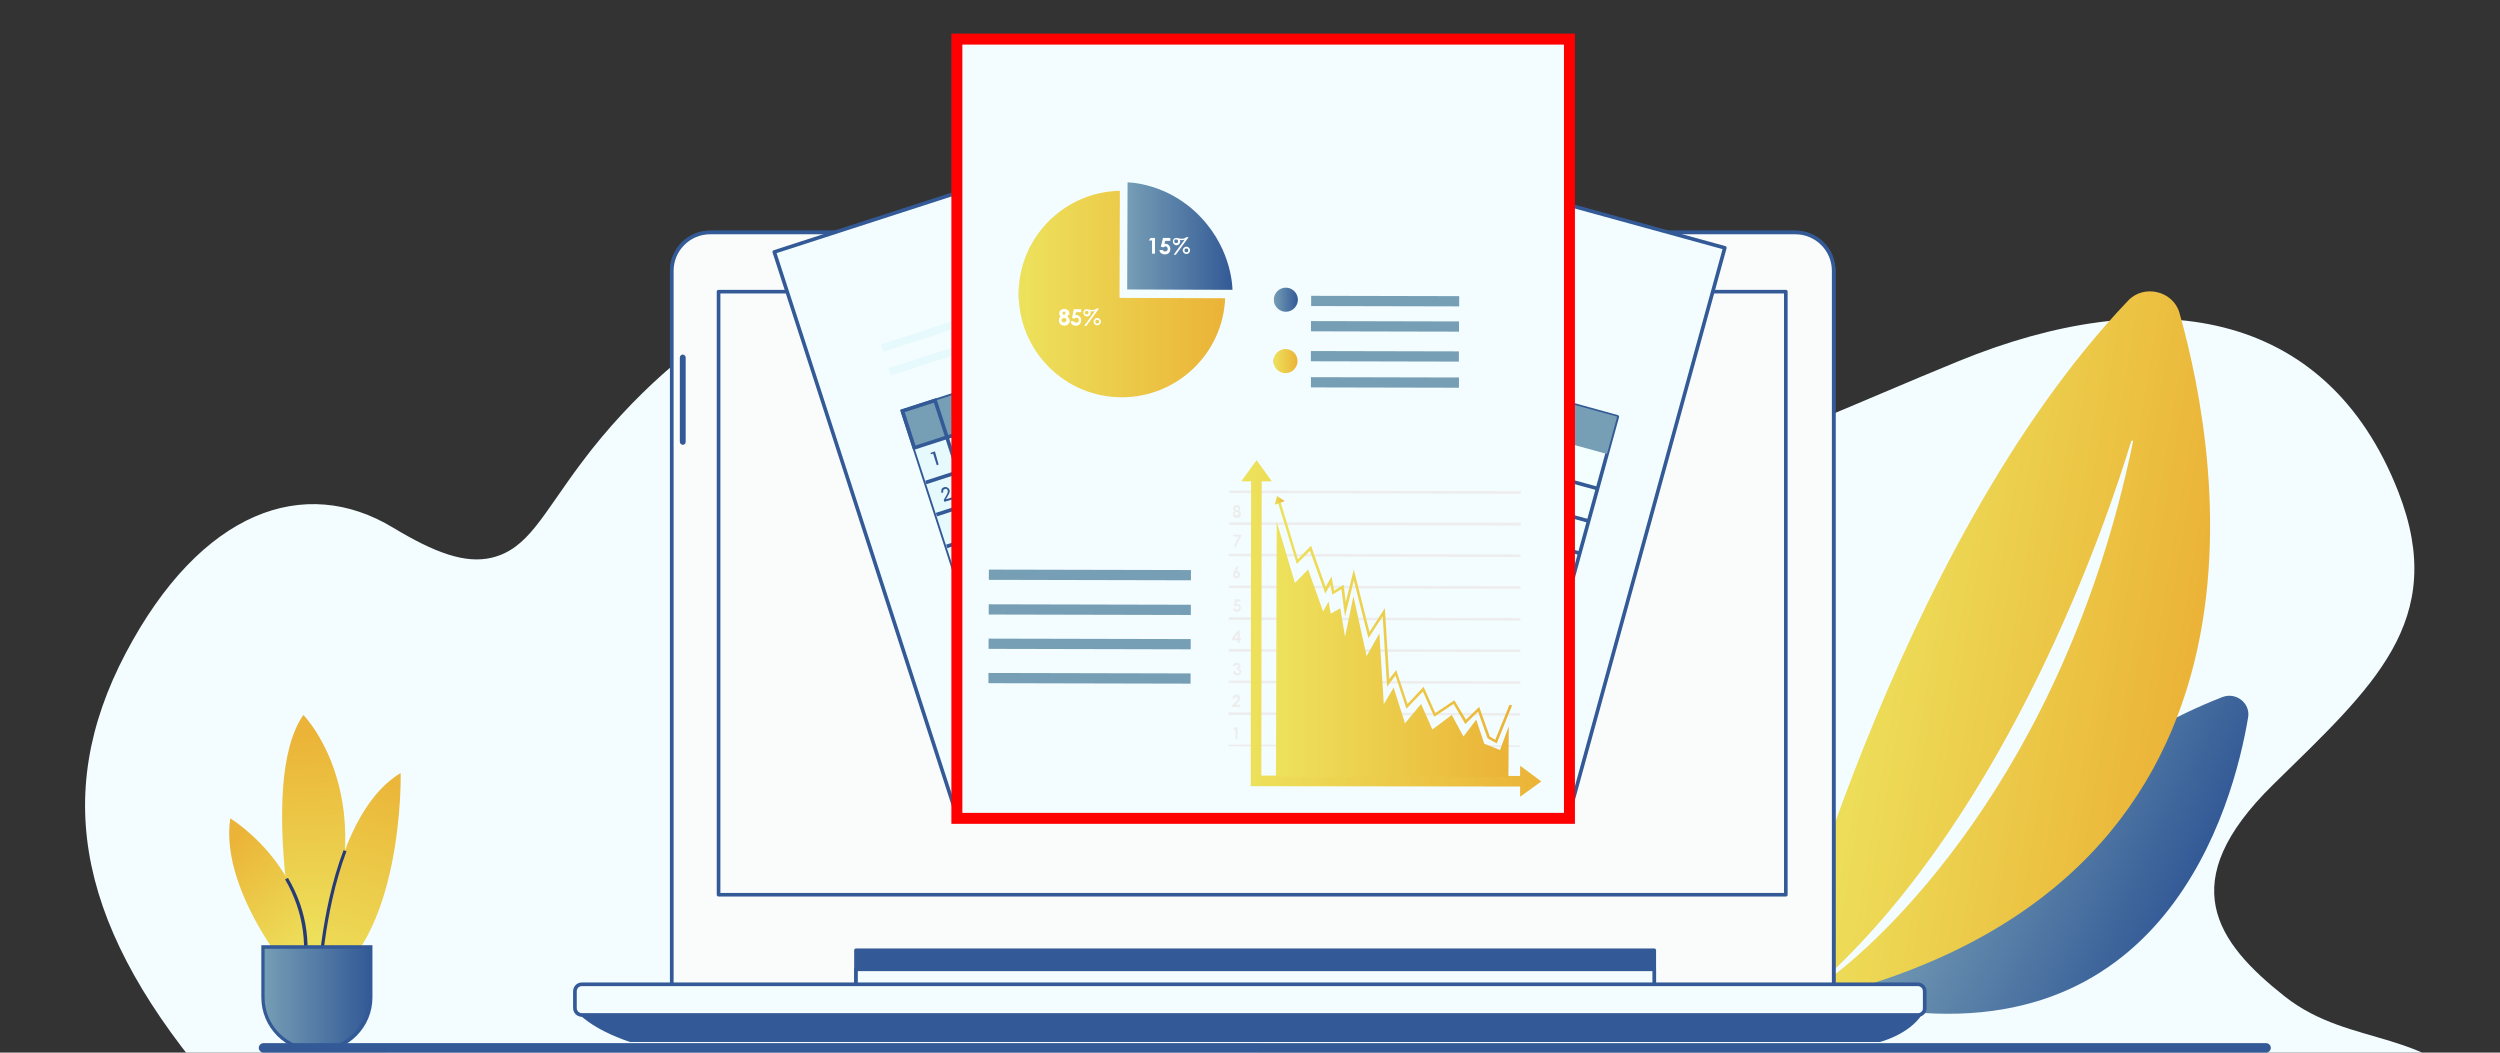
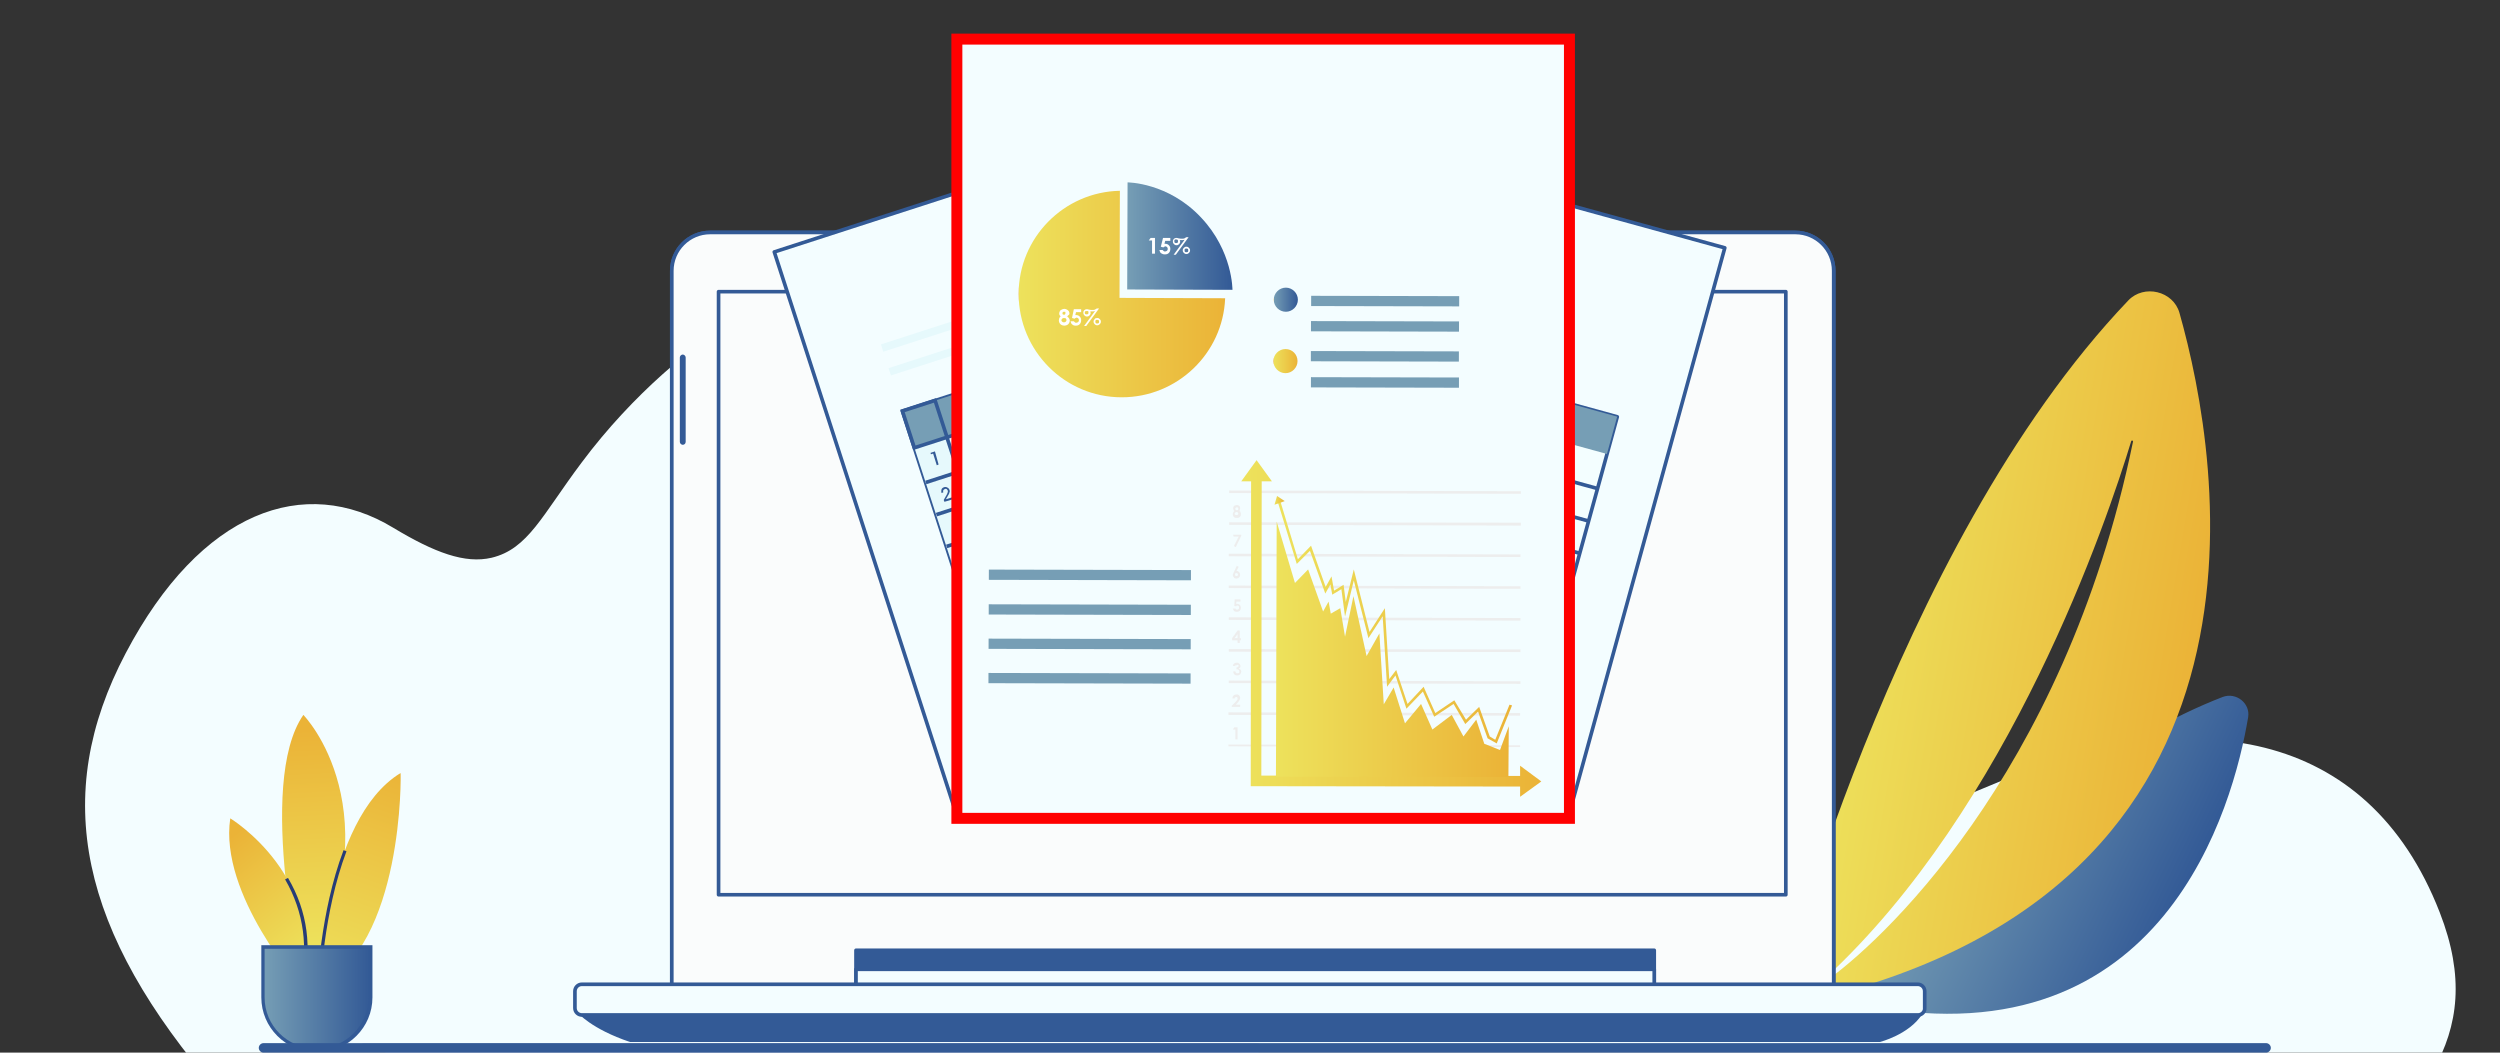
<svg xmlns="http://www.w3.org/2000/svg" xmlns:xlink="http://www.w3.org/1999/xlink" version="1.1" id="OBJECTS" x="0px" y="0px" viewBox="0 0 684 288" style="enable-background:new 0 0 684 288;" xml:space="preserve">
  <rect x="0" y="0" width="684" height="288" fill="#333333" stroke="none" />
  <style type="text/css">
	.st0{clip-path:url(#SVGID_00000176017806084256886170000017362307628198761906_);fill:#F3FDFF;}
	.st1{clip-path:url(#SVGID_00000176017806084256886170000017362307628198761906_);}
	.st2{fill:url(#SVGID_00000034063095561598172010000017899182990621478788_);}
	.st3{fill:url(#SVGID_00000021818880935160617150000011372005960594507450_);}
	.st4{opacity:0.66;fill:#FFFFFF;}
	.st5{fill:#C8D7F0;}
	.st6{fill:url(#SVGID_00000176731955083690005500000012560807992439512240_);}
	.st7{fill:url(#SVGID_00000078040105459347446360000011283199062795012002_);}
	.st8{fill:url(#SVGID_00000139992858239924539320000018055307184169620924_);}
	.st9{fill:#273C77;}
	.st10{fill:url(#SVGID_00000054226542107978258610000012928186838132727190_);}
	.st11{fill:#335A96;}
	.st12{fill:#FAFCFC;stroke:#335A96;stroke-linecap:round;stroke-linejoin:round;stroke-miterlimit:10;}
	.st13{fill:none;stroke:#335A96;stroke-linecap:round;stroke-linejoin:round;stroke-miterlimit:10;}
	.st14{fill:#335A96;stroke:#335A96;stroke-linecap:round;stroke-linejoin:round;stroke-miterlimit:10;}
	.st15{fill:#F3FDFF;stroke:#335A96;stroke-linecap:round;stroke-linejoin:round;stroke-miterlimit:10;}
	.st16{fill:#F3FDFF;stroke:#335A96;stroke-linecap:round;stroke-linejoin:round;}
	.st17{fill:#F3FEFF;stroke:#335A96;stroke-linecap:round;stroke-linejoin:round;}
	.st18{fill:#769EB5;}
	.st19{fill:#E6F9FC;}
	.st20{fill:#769EB5;stroke:#335A96;stroke-miterlimit:10;}
	.st21{fill:none;stroke:#335A96;stroke-miterlimit:10;}
	.st22{fill:#F3FDFF;}
	
		.st23{clip-path:url(#SVGID_00000176017806084256886170000017362307628198761906_);fill:#F3FDFF;stroke:#335A96;stroke-linecap:round;stroke-linejoin:round;}
	.st24{clip-path:url(#SVGID_00000176017806084256886170000017362307628198761906_);fill:#769EB5;}
	.st25{fill:url(#SVGID_00000078734245642353026730000014799397692390747021_);}
	.st26{fill:url(#SVGID_00000003784627634946002240000014448074071186485929_);}
	.st27{fill:#FFFFFF;}
	.st28{fill:#EDEDED;}
	.st29{fill:url(#SVGID_00000003103641746345967880000013753490420244304553_);}
	.st30{fill:url(#SVGID_00000043442298252059422800000001159797270617134767_);}
	.st31{fill:url(#SVGID_00000038402345935687653640000009789228541026176410_);}
	.st32{fill:url(#SVGID_00000131358848104179184930000010146691608088737972_);}
	.st33{fill:url(#SVGID_00000036209203802624486670000007786834648609697678_);}
	.st34{fill:url(#SVGID_00000128470782139312564370000008209027717317819020_);}
	
		.st35{clip-path:url(#SVGID_00000176017806084256886170000017362307628198761906_);fill:none;stroke:#FF0000;stroke-width:3;stroke-miterlimit:10;}
</style>
  <g>
    <defs>
      <rect id="SVGID_1_" width="684" height="288" />
    </defs>
    <clipPath id="SVGID_00000061443330918416767220000009692415074494336414_">
      <use xlink:href="#SVGID_1_" style="overflow:visible;" />
    </clipPath>
-     <path style="clip-path:url(#SVGID_00000061443330918416767220000009692415074494336414_);fill:#F3FDFF;" d="M199.3,88.7   c-9.2,5.6-25.8,18.6-40.2,37.9c-10.8,14.4-14.6,23.6-24.6,26c-7.3,1.7-15.6-1.4-26.9-8.2c-24.2-14.7-52.6-4.8-73.2,34.3   c-20.6,39.1-12.8,76.1,25.2,119.9c27.8,32.1-9.6,32.4-31.2,88c-21.6,55.6,8.9,118,109.2,117.2c100.4-0.7,252.3,0.7,252.3,0.7   c79.3,0.7,164.9,14.4,238.6-24c26.6-13.9,50.2-35.3,63.3-62.9c17.3-36.4,11.5-82.2-11.3-115c-15.2-21.8-37.1-15.6-55.3-29.9   c-19-15-30.5-31.3-3.3-58c27.2-26.7,48.1-44.7,34.3-80.1c-19.8-50.8-67.7-57.3-120.3-35.8c-52.7,21.5-116.2,53.7-163.1,39.7   c-48-14.3-52.7-53-111.4-59.6C248.1,77.4,222.6,74.5,199.3,88.7z" />
+     <path style="clip-path:url(#SVGID_00000061443330918416767220000009692415074494336414_);fill:#F3FDFF;" d="M199.3,88.7   c-9.2,5.6-25.8,18.6-40.2,37.9c-10.8,14.4-14.6,23.6-24.6,26c-7.3,1.7-15.6-1.4-26.9-8.2c-24.2-14.7-52.6-4.8-73.2,34.3   c-20.6,39.1-12.8,76.1,25.2,119.9c27.8,32.1-9.6,32.4-31.2,88c-21.6,55.6,8.9,118,109.2,117.2c100.4-0.7,252.3,0.7,252.3,0.7   c79.3,0.7,164.9,14.4,238.6-24c26.6-13.9,50.2-35.3,63.3-62.9c-15.2-21.8-37.1-15.6-55.3-29.9   c-19-15-30.5-31.3-3.3-58c27.2-26.7,48.1-44.7,34.3-80.1c-19.8-50.8-67.7-57.3-120.3-35.8c-52.7,21.5-116.2,53.7-163.1,39.7   c-48-14.3-52.7-53-111.4-59.6C248.1,77.4,222.6,74.5,199.3,88.7z" />
    <g style="clip-path:url(#SVGID_00000061443330918416767220000009692415074494336414_);">
      <g>
        <linearGradient id="SVGID_00000170268913925713220680000010517723330099701430_" gradientUnits="userSpaceOnUse" x1="508.063" y1="230.276" x2="580.66" y2="230.276" gradientTransform="matrix(0.9 0.436 -0.436 0.9 172.308 -209.287)">
          <stop offset="0" style="stop-color:#EBB337" />
          <stop offset="0" style="stop-color:#769EB5" />
          <stop offset="1" style="stop-color:#335A96" />
        </linearGradient>
        <path style="fill:url(#SVGID_00000170268913925713220680000010517723330099701430_);" d="M615.1,196.2c0.6-3.8-3.3-6.9-7-5.5     c-54.2,21-105.1,82.8-105.1,82.8c2.1,0.5,4.2,1,6.3,1.4c-1.4,0.4-2.9,0.8-4.3,1.1c-0.3,0.1-0.2,0.4,0.1,0.4     c1.5-0.2,3.7-0.5,6.5-1.1C592.1,290.2,611,220.7,615.1,196.2z" />
      </g>
      <g>
        <g>
          <linearGradient id="SVGID_00000181807671472153650590000005957634643006898084_" gradientUnits="userSpaceOnUse" x1="488.64" y1="174.682" x2="585.933" y2="174.682" gradientTransform="matrix(0.986 0.166 -0.166 0.986 50.888 -81.613)">
            <stop offset="0" style="stop-color:#EBB337" />
            <stop offset="0" style="stop-color:#EDE25C" />
            <stop offset="1" style="stop-color:#EBB337" />
          </linearGradient>
          <path style="fill:url(#SVGID_00000181807671472153650590000005957634643006898084_);" d="M596.3,85.6c-1.7-6-9.7-7.9-14-3.4      c-64.7,67.8-96.2,193.5-96.2,193.5C629.5,248,607.7,125.9,596.3,85.6z M499.7,268.3c-0.4,0.3-0.8-0.2-0.5-0.5      c50.9-46.8,77.4-125.7,83.9-147.1c0.1-0.3,0.5-0.2,0.5,0.1C564.5,213.3,513,259,499.7,268.3z" />
        </g>
      </g>
    </g>
    <g style="clip-path:url(#SVGID_00000061443330918416767220000009692415074494336414_);">
      <g>
        <path class="st4" d="M334.3,138h-9.2c-0.2,0-0.3-0.1-0.3-0.3l0,0c0-0.2,0.1-0.3,0.3-0.3h9.2c0.2,0,0.3,0.1,0.3,0.3l0,0     C334.6,137.9,334.5,138,334.3,138z" />
        <path class="st4" d="M334.3,141h-9.2c-0.2,0-0.3-0.1-0.3-0.3l0,0c0-0.2,0.1-0.3,0.3-0.3h9.2c0.2,0,0.3,0.1,0.3,0.3l0,0     C334.6,140.9,334.5,141,334.3,141z" />
        <path class="st4" d="M334.3,129.8h-9.2c-0.2,0-0.3-0.1-0.3-0.3l0,0c0-0.2,0.1-0.3,0.3-0.3h9.2c0.2,0,0.3,0.1,0.3,0.3l0,0     C334.6,129.6,334.5,129.8,334.3,129.8z" />
        <path class="st4" d="M334.3,132.5h-9.2c-0.2,0-0.3-0.1-0.3-0.3l0,0c0-0.2,0.1-0.3,0.3-0.3h9.2c0.2,0,0.3,0.1,0.3,0.3l0,0     C334.6,132.4,334.5,132.5,334.3,132.5z" />
        <path class="st4" d="M334.5,135.3h-9.2c-0.2,0-0.3-0.1-0.3-0.3l0,0c0-0.2,0.1-0.3,0.3-0.3h9.2c0.2,0,0.3,0.1,0.3,0.3l0,0     C334.9,135.2,334.7,135.3,334.5,135.3z" />
      </g>
    </g>
    <g style="clip-path:url(#SVGID_00000061443330918416767220000009692415074494336414_);">
      <path class="st5" d="M345.2,286.7c0,0.7-0.6,1.3-1.3,1.3H105.7c-2.3-0.8-4.6-1.7-6.9-2.6h245.1C344.6,285.4,345.2,286,345.2,286.7    z" />
      <g>
        <g>
          <g>
            <linearGradient id="SVGID_00000026841670069804709740000017661018658580250793_" gradientUnits="userSpaceOnUse" x1="87.432" y1="259.37" x2="84.448" y2="199.689">
              <stop offset="0" style="stop-color:#EBB337" />
              <stop offset="0" style="stop-color:#EDE25C" />
              <stop offset="1" style="stop-color:#EBB337" />
            </linearGradient>
            <path style="fill:url(#SVGID_00000026841670069804709740000017661018658580250793_);" d="M83,270c0,0-13.1-55.5,0-74.4       C83,195.6,108.8,221.8,83,270z" />
          </g>
          <g>
            <linearGradient id="SVGID_00000109019543562347301300000015647457871301039026_" gradientUnits="userSpaceOnUse" x1="88.799" y1="270.52" x2="109.687" y2="209.844">
              <stop offset="0" style="stop-color:#EBB337" />
              <stop offset="0" style="stop-color:#EDE25C" />
              <stop offset="1" style="stop-color:#EBB337" />
            </linearGradient>
            <path style="fill:url(#SVGID_00000109019543562347301300000015647457871301039026_);" d="M87.2,270c0,0,1.5-45.8,22.4-58.5       C109.7,211.5,110.5,258.5,87.2,270z" />
          </g>
          <g>
            <linearGradient id="SVGID_00000034770529782387867640000014442376508028047007_" gradientUnits="userSpaceOnUse" x1="85.178" y1="260.825" x2="61.305" y2="230.488">
              <stop offset="0" style="stop-color:#EBB337" />
              <stop offset="0" style="stop-color:#EDE25C" />
              <stop offset="1" style="stop-color:#EBB337" />
            </linearGradient>
            <path style="fill:url(#SVGID_00000034770529782387867640000014442376508028047007_);" d="M82.4,270c0,0-22.5-25.2-19.4-46.1       C63,223.9,89.9,240.2,82.4,270z" />
          </g>
          <path class="st9" d="M82.8,270.1l-0.9-0.2c2.6-10.4,1.3-20.3-3.9-29.3l0.8-0.4C84.2,249.4,85.5,259.5,82.8,270.1z" />
          <path class="st9" d="M87.7,270l-0.9,0c0-0.2,0.7-20.3,7.2-37.4l0.8,0.3C88.4,249.8,87.7,269.8,87.7,270z" />
        </g>
        <g>
          <g>
            <linearGradient id="SVGID_00000134954647722143114430000005183982219944583591_" gradientUnits="userSpaceOnUse" x1="71.953" y1="273.224" x2="101.302" y2="273.224">
              <stop offset="0" style="stop-color:#EBB337" />
              <stop offset="0" style="stop-color:#769EB5" />
              <stop offset="1" style="stop-color:#335A96" />
            </linearGradient>
            <path style="fill:url(#SVGID_00000134954647722143114430000005183982219944583591_);" d="M86.3,287.3       c-7.9,0-14.4-6.4-14.4-14.4v-13.8h29.3v13.8c0,7.9-6.4,14.4-14.4,14.4H86.3z" />
            <path class="st11" d="M100.8,259.6v13.3c0,7.7-6.2,13.9-13.9,13.9h-0.6c-7.7,0-13.9-6.2-13.9-13.9v-13.3H100.8 M101.8,258.6h-1       H72.5h-1v1v13.3c0,8.2,6.7,14.9,14.9,14.9h0.6c8.2,0,14.9-6.7,14.9-14.9v-13.3V258.6L101.8,258.6z" />
          </g>
        </g>
      </g>
      <g>
        <path class="st11" d="M621.3,286.7c0,0.7-0.6,1.3-1.3,1.3H72.1c-0.7,0-1.3-0.6-1.3-1.3c0-0.7,0.6-1.3,1.3-1.3H620     C620.7,285.4,621.3,286,621.3,286.7z" />
      </g>
    </g>
    <g style="clip-path:url(#SVGID_00000061443330918416767220000009692415074494336414_);">
      <path class="st12" d="M501.5,269.9H183.8V74.1c0-5.8,4.7-10.5,10.5-10.5h296.9c5.8,0,10.5,4.7,10.5,10.5V269.9z" />
      <path class="st12" d="M501.5,269.9H183.8V74.1c0-5.8,4.7-10.5,10.5-10.5h296.9c5.8,0,10.5,4.7,10.5,10.5V269.9z" />
      <rect id="XMLID_00000006669923193300418040000018219213096611051144_" x="196.6" y="79.8" class="st13" width="292" height="165" />
      <rect x="234.2" y="260" class="st14" width="218.4" height="10.8" />
      <rect x="234.2" y="265.2" class="st15" width="218.4" height="5.6" />
      <g>
        <path class="st11" d="M158.1,277.1c0,0,3.6,4.4,14.3,8h341.9c0,0,8-2,11.6-7.6L158.1,277.1z" />
      </g>
      <path class="st15" d="M524.8,277.7H159.2c-1,0-1.9-0.8-1.9-1.9v-4.6c0-1,0.8-1.9,1.9-1.9h365.5c1,0,1.9,0.8,1.9,1.9v4.6    C526.7,276.8,525.8,277.7,524.8,277.7z" />
      <path class="st11" d="M345.4,69.9c0-1.5-1.2-2.8-2.8-2.8c-1.5,0-2.8,1.2-2.8,2.8c0,1.5,1.2,2.8,2.8,2.8    C344.1,72.7,345.4,71.4,345.4,69.9z" />
      <path class="st11" d="M186.8,121.7L186.8,121.7c-0.4,0-0.8-0.4-0.8-0.8V97.8c0-0.4,0.4-0.8,0.8-0.8l0,0c0.4,0,0.8,0.4,0.8,0.8    v23.1C187.6,121.4,187.2,121.7,186.8,121.7z" />
    </g>
    <g style="clip-path:url(#SVGID_00000061443330918416767220000009692415074494336414_);">
      <rect x="233.7" y="45.5" transform="matrix(0.951 -0.308 0.308 0.951 -24.416 97.643)" class="st16" width="127" height="161.5" />
      <rect x="256.5" y="96.7" transform="matrix(0.951 -0.308 0.308 0.951 -26.805 99.526)" class="st17" width="90.9" height="76" />
      <rect x="246.4" y="98.3" transform="matrix(0.951 -0.308 0.308 0.951 -17.708 94.911)" class="st18" width="90.9" height="10.6" />
      <rect x="258.5" y="109.3" transform="matrix(0.951 -0.308 0.308 0.951 -32.554 88.189)" class="st19" width="9.4" height="76" />
      <rect x="248.4" y="110.8" transform="matrix(0.951 -0.308 0.308 0.951 -23.457 83.575)" class="st20" width="9.4" height="10.6" />
      <rect x="240.1" y="85.8" transform="matrix(0.951 -0.308 0.308 0.951 -13.745 86.585)" class="st19" width="54.8" height="2.1" />
      <rect x="242.2" y="92.3" transform="matrix(0.951 -0.308 0.308 0.951 -15.649 87.546)" class="st19" width="54.8" height="2.1" />
      <line class="st21" x1="273.6" y1="104" x2="297" y2="176.3" />
      <line class="st21" x1="294" y1="97.3" x2="317.4" y2="169.7" />
      <line class="st21" x1="314.7" y1="90.7" x2="338.1" y2="163" />
      <line class="st21" x1="253.3" y1="132" x2="339.8" y2="104" />
      <line class="st21" x1="256.2" y1="140.8" x2="342.7" y2="112.8" />
      <line class="st21" x1="259" y1="149.5" x2="345.5" y2="121.5" />
      <line class="st21" x1="261.8" y1="158.3" x2="348.3" y2="130.3" />
      <line class="st21" x1="264.7" y1="167" x2="351.2" y2="139" />
      <line class="st21" x1="267.5" y1="175.8" x2="354" y2="147.8" />
      <g>
        <path class="st22" d="M265.4,113l-0.1,1.8l-0.8,0.3l0.4-6.1l0.8-0.2l3.9,4.8l-0.9,0.3l-1.1-1.4L265.4,113z M267,111.6l-1.4-1.8     l-0.1,2.3L267,111.6z" />
      </g>
      <g>
        <path class="st11" d="M256.8,127.1l-0.5,0.2l-1-3.2l-0.6,0.2l-0.1-0.4l1.2-0.4L256.8,127.1z" />
      </g>
      <g>
        <path class="st11" d="M260.7,136.6l-2.3,0.7l-0.2-0.5l0.9-1.6l0,0c0.2-0.4,0.3-0.8,0.2-1c-0.1-0.2-0.2-0.3-0.3-0.4     c-0.2-0.1-0.3-0.1-0.5,0c-0.2,0.1-0.3,0.2-0.4,0.3c-0.1,0.2-0.1,0.4,0,0.6l0,0l-0.5,0.2l0,0c-0.1-0.4-0.1-0.7,0-1     c0.1-0.3,0.4-0.5,0.7-0.6c0.3-0.1,0.6-0.1,0.9,0.1c0.3,0.1,0.5,0.4,0.6,0.7c0.1,0.2,0.1,0.4,0,0.5c0,0.2-0.1,0.4-0.2,0.6     l-0.8,1.4l1.6-0.5L260.7,136.6z" />
      </g>
      <g>
        <path class="st11" d="M260.8,144.7l0.5-0.2c0.1,0.2,0.2,0.3,0.4,0.4c0.2,0.1,0.3,0.1,0.5,0c0.2-0.1,0.3-0.2,0.4-0.4     c0.1-0.2,0.1-0.4,0-0.6c-0.1-0.2-0.2-0.4-0.4-0.5c-0.2-0.1-0.4-0.1-0.6,0c0,0-0.1,0-0.1,0c0,0,0,0,0,0l-0.2-0.5c0,0,0,0,0,0     c0,0,0,0,0.1,0c0.2-0.1,0.3-0.1,0.4-0.2s0.1-0.2,0-0.4c0-0.1-0.1-0.2-0.2-0.3c-0.1-0.1-0.2-0.1-0.3,0c-0.1,0-0.2,0.1-0.3,0.2     c-0.1,0.1-0.1,0.2,0,0.4l-0.5,0.2c-0.1-0.3-0.1-0.5,0.1-0.8c0.1-0.2,0.3-0.4,0.6-0.5c0.3-0.1,0.5-0.1,0.7,0.1     c0.2,0.1,0.4,0.3,0.5,0.6c0,0.1,0.1,0.3,0,0.4c0,0.1-0.1,0.3-0.2,0.4c0.2,0,0.4,0.1,0.6,0.2c0.2,0.1,0.3,0.3,0.4,0.6     c0.1,0.3,0.1,0.7-0.1,1c-0.1,0.3-0.4,0.5-0.7,0.6c-0.4,0.1-0.7,0.1-1,0C261.1,145.3,260.9,145.1,260.8,144.7z" />
      </g>
      <g>
        <path class="st11" d="M266,153.7l-0.5,0.2l-0.2-0.6l-1.6,0.5l-0.2-0.5l0.8-3l0.5-0.2l0.8,2.5l0.4-0.1l0.2,0.5l-0.4,0.1L266,153.7     z M265.1,152.7l-0.6-1.8l-0.5,2.1L265.1,152.7z" />
      </g>
      <g>
        <path class="st11" d="M266.4,162.4l0.5-0.2c0.1,0.2,0.2,0.3,0.4,0.4c0.2,0.1,0.4,0.1,0.5,0c0.2-0.1,0.4-0.2,0.5-0.4     c0.1-0.2,0.1-0.4,0-0.6c-0.1-0.2-0.2-0.4-0.4-0.5c-0.2-0.1-0.4-0.1-0.6,0c-0.1,0-0.2,0.1-0.3,0.2c-0.1,0.1-0.1,0.2-0.2,0.3     l-0.5,0l-0.3-2l1.7-0.5l0.2,0.5l-1.3,0.4l0.1,0.9c0.1-0.1,0.1-0.2,0.2-0.3c0.1-0.1,0.2-0.1,0.3-0.2c0.3-0.1,0.7-0.1,1,0.1     c0.3,0.2,0.5,0.4,0.6,0.8c0.1,0.4,0.1,0.7-0.1,1c-0.2,0.3-0.4,0.6-0.8,0.7c-0.4,0.1-0.7,0.1-1,0     C266.8,163,266.6,162.8,266.4,162.4z" />
      </g>
      <g>
        <path class="st11" d="M269.8,168.2l0.6-0.2l-0.4,1.5c0,0,0.1-0.1,0.1-0.1c0,0,0.1,0,0.1-0.1c0.3-0.1,0.6-0.1,0.9,0.1     c0.3,0.2,0.5,0.4,0.6,0.8c0,0.1,0.1,0.2,0.1,0.4c0,0.1,0,0.2,0,0.4c0,0.2-0.1,0.5-0.3,0.6c-0.1,0.2-0.3,0.3-0.6,0.4     c-0.2,0.1-0.3,0.1-0.5,0.1c-0.2,0-0.3-0.1-0.5-0.1c-0.2-0.1-0.3-0.2-0.4-0.3c-0.1-0.1-0.2-0.3-0.2-0.4c-0.1-0.3-0.1-0.8,0.1-1.4     l0,0L269.8,168.2z M269.7,170.8c0.1,0.2,0.2,0.4,0.4,0.5c0.2,0.1,0.4,0.1,0.6,0.1c0.2-0.1,0.4-0.2,0.5-0.4c0.1-0.2,0.1-0.4,0-0.6     c-0.1-0.2-0.2-0.4-0.4-0.5c-0.2-0.1-0.4-0.1-0.6,0c-0.2,0.1-0.4,0.2-0.5,0.4C269.7,170.4,269.6,170.6,269.7,170.8z" />
      </g>
      <g>
        <path class="st11" d="M273.4,180.6l-0.6,0.2l0.4-3.6l-1.5,0.5l-0.2-0.5l2-0.7l0.2,0.6L273.4,180.6z" />
      </g>
      <g>
        <path class="st22" d="M283.4,102.9c0.6-0.2,1.1-0.2,1.4,0c0.4,0.2,0.7,0.5,0.8,1c0.1,0.2,0.1,0.4,0,0.6c0,0.2-0.1,0.4-0.3,0.6     c0.3,0,0.6,0.1,0.8,0.3c0.2,0.2,0.4,0.4,0.5,0.7c0.1,0.3,0.1,0.5,0.1,0.8c0,0.3-0.1,0.5-0.2,0.7c-0.1,0.2-0.3,0.4-0.5,0.5     c-0.2,0.1-0.5,0.3-0.9,0.4l-1.3,0.4l-1.8-5.4L283.4,102.9z M283.8,105.3l0.3-0.1c0.4-0.1,0.7-0.3,0.8-0.5     c0.1-0.2,0.2-0.4,0.1-0.7c-0.1-0.3-0.2-0.4-0.4-0.5c-0.2-0.1-0.5-0.1-0.8,0.1l-0.4,0.1L283.8,105.3z M284.6,107.7l0.6-0.2     c0.4-0.1,0.6-0.3,0.7-0.5c0.1-0.2,0.1-0.4,0.1-0.7c-0.1-0.3-0.3-0.5-0.5-0.6c-0.2-0.1-0.5-0.1-0.9,0l-0.6,0.2L284.6,107.7z" />
      </g>
      <g>
        <path class="st22" d="M309.2,99c-0.1,0.6-0.3,1-0.6,1.4c-0.3,0.4-0.8,0.7-1.3,0.9c-0.4,0.1-0.8,0.2-1.2,0.1     c-0.4,0-0.8-0.2-1.2-0.4c-0.3-0.2-0.6-0.4-0.8-0.7c-0.2-0.3-0.4-0.6-0.5-1c-0.1-0.4-0.2-0.8-0.1-1.1c0-0.4,0.1-0.8,0.3-1.1     c0.2-0.3,0.4-0.6,0.7-0.9c0.3-0.2,0.6-0.4,1-0.5c0.6-0.2,1.1-0.2,1.6-0.1c0.5,0.1,0.9,0.4,1.3,0.8l-0.9,0.3     c-0.3-0.2-0.5-0.3-0.8-0.3c-0.3,0-0.6,0-0.9,0.1c-0.3,0.1-0.5,0.2-0.7,0.4c-0.2,0.2-0.4,0.4-0.5,0.6c-0.1,0.3-0.2,0.5-0.2,0.8     s0,0.6,0.1,0.8c0.1,0.3,0.2,0.5,0.4,0.8c0.2,0.2,0.4,0.4,0.6,0.5c0.3,0.1,0.5,0.2,0.8,0.2c0.3,0,0.5,0,0.8-0.1     c0.3-0.1,0.6-0.3,0.8-0.5c0.2-0.2,0.4-0.4,0.5-0.7L309.2,99z" />
      </g>
      <rect x="259.2" y="110" transform="matrix(0.951 -0.308 0.308 0.951 -21.303 94.877)" class="st17" width="61.5" height="9.9" />
      <g>
        <path class="st11" d="M276.1,120.4l0.5-0.2c0.1,0.2,0.2,0.3,0.3,0.4c0.1,0.1,0.3,0.1,0.5,0c0.2-0.1,0.3-0.2,0.4-0.3     c0.1-0.1,0.1-0.3,0-0.5c-0.1-0.2-0.1-0.3-0.2-0.3c-0.1-0.1-0.3-0.1-0.6-0.1c0,0,0,0-0.1,0c-0.3,0-0.6,0-0.8-0.2     c-0.1-0.1-0.2-0.1-0.2-0.2c-0.1-0.1-0.1-0.2-0.1-0.3c-0.1-0.3-0.1-0.6,0-0.8c0.1-0.3,0.3-0.4,0.6-0.5c0.3-0.1,0.5-0.1,0.8,0     c0.2,0.1,0.4,0.3,0.5,0.6l-0.5,0.2c-0.1-0.1-0.1-0.2-0.3-0.3c-0.1-0.1-0.2-0.1-0.4,0c-0.1,0-0.2,0.1-0.3,0.3     c-0.1,0.1-0.1,0.3,0,0.4c0,0.1,0,0.1,0.1,0.1c0,0,0.1,0.1,0.1,0.1c0.1,0.1,0.3,0.1,0.5,0.1c0.1,0,0.2,0,0.3,0     c0.3,0,0.5,0.1,0.7,0.2c0.2,0.1,0.3,0.3,0.4,0.6c0.1,0.4,0.1,0.7,0,0.9c-0.1,0.3-0.4,0.5-0.7,0.6c-0.3,0.1-0.6,0.1-0.9-0.1     C276.4,121,276.2,120.7,276.1,120.4z" />
        <path class="st11" d="M279.2,119.4l-0.1,1.2l-0.6,0.2l0.2-4.1l0.5-0.2l2.6,3.2l-0.6,0.2l-0.7-0.9L279.2,119.4z M280.2,118.5     l-1-1.2l-0.1,1.5L280.2,118.5z" />
        <path class="st11" d="M282.6,119.4l-0.5,0.2l-1.2-3.6l0.8-0.3l2,2.5l0.1-3.1l0.8-0.2l1.2,3.6l-0.5,0.2l-1-3.2l-0.2,3.5l-0.4,0.1     l-2.2-2.8L282.6,119.4z" />
        <path class="st11" d="M286.9,118.1l-0.5,0.2l-1.2-3.6l0.8-0.3c0.2-0.1,0.4-0.1,0.6-0.1c0.1,0,0.3,0,0.4,0c0.2,0,0.3,0.1,0.5,0.3     c0.1,0.1,0.2,0.3,0.3,0.5c0.1,0.3,0.1,0.6-0.1,0.9c-0.2,0.3-0.4,0.5-0.8,0.6l-0.4,0.1L286.9,118.1z M286.3,116.1l0.4-0.1     c0.3-0.1,0.5-0.2,0.5-0.3c0.1-0.1,0.1-0.3,0-0.5c-0.1-0.2-0.2-0.3-0.3-0.4c-0.2-0.1-0.4,0-0.6,0l-0.4,0.1L286.3,116.1z" />
        <path class="st11" d="M290.7,116.8l-1.7,0.6l-1.2-3.6l0.5-0.2l1,3.1l1.2-0.4L290.7,116.8z" />
        <path class="st11" d="M293,116.1l-1.9,0.6L290,113l1.9-0.6l0.2,0.5l-1.4,0.4l0.4,1.1l1.4-0.4l0.2,0.5l-1.4,0.4l0.4,1.1l1.4-0.4     L293,116.1z" />
        <path class="st11" d="M296.1,115.1l-0.5,0.2l-1-3.1l-0.7,0.2l-0.2-0.5l1.9-0.6l0.2,0.5l-0.7,0.2L296.1,115.1z" />
        <path class="st11" d="M299,114.1l-1.9,0.6l-1.2-3.6l1.9-0.6l0.2,0.5l-1.4,0.4l0.4,1.1l1.4-0.4l0.2,0.5l-1.4,0.4l0.4,1.1l1.4-0.4     L299,114.1z" />
        <path class="st11" d="M300.3,112.1l-0.4,1.7l-0.6,0.2l0.6-2.2l-1.8-1.4l0.6-0.2l1.3,1.1l0.4-1.7l0.6-0.2l-0.6,2.2l1.8,1.4     l-0.6,0.2L300.3,112.1z" />
        <path class="st11" d="M303.5,112.7l-0.5,0.2l-1-3.1l-0.7,0.2l-0.2-0.5l1.9-0.6l0.2,0.5l-0.7,0.2L303.5,112.7z" />
      </g>
    </g>
    <g style="clip-path:url(#SVGID_00000061443330918416767220000009692415074494336414_);">
      <rect x="308.7" y="65.3" transform="matrix(0.265 -0.964 0.964 0.265 161.924 470.126)" class="st16" width="161.5" height="127" />
      <rect x="350.7" y="93.1" transform="matrix(0.265 -0.964 0.964 0.265 152.032 476.618)" class="st17" width="76" height="90.9" />
      <rect x="392.1" y="61.5" transform="matrix(0.265 -0.964 0.964 0.265 188.833 461.804)" class="st18" width="10.6" height="90.9" />
      <rect x="311.4" y="123" transform="matrix(0.265 -0.964 0.964 0.265 133.572 430.766)" class="st19" width="76" height="9.4" />
      <rect x="352.8" y="91.5" transform="matrix(0.265 -0.964 0.964 0.265 170.372 415.952)" class="st20" width="10.6" height="9.4" />
      <rect x="385.1" y="52.2" transform="matrix(0.265 -0.964 0.964 0.265 206.992 430.877)" class="st19" width="2.1" height="54.8" />
      <rect x="383.3" y="58.8" transform="matrix(0.265 -0.964 0.964 0.265 199.288 433.974)" class="st19" width="2.1" height="54.8" />
      <line class="st21" x1="381.9" y1="97.3" x2="361.7" y2="170.5" />
      <line class="st21" x1="402.6" y1="102.9" x2="382.4" y2="176.2" />
      <line class="st21" x1="423.5" y1="108.7" x2="403.4" y2="182" />
      <line class="st21" x1="349.5" y1="109.6" x2="437.2" y2="133.7" />
      <line class="st21" x1="347.1" y1="118.5" x2="434.8" y2="142.6" />
      <line class="st21" x1="344.7" y1="127.3" x2="432.3" y2="151.4" />
      <line class="st21" x1="342.2" y1="136.2" x2="429.9" y2="160.3" />
      <line class="st21" x1="339.8" y1="145.1" x2="427.5" y2="169.2" />
      <line class="st21" x1="337.4" y1="153.9" x2="425" y2="178" />
      <g>
-         <path class="st22" d="M370.1,100.3l-1.1,1.4l-0.8-0.2l3.7-4.9l0.8,0.2l0.6,6.1l-0.9-0.2l-0.2-1.8L370.1,100.3z M372.1,100     l-0.2-2.3l-1.4,1.9L372.1,100z" />
-       </g>
+         </g>
      <g>
        <path class="st11" d="M355.1,107.4l-0.5-0.1l0.9-3.2l-0.6-0.2l0.1-0.4l1.2,0.3L355.1,107.4z" />
      </g>
      <g>
        <path class="st11" d="M353.2,117.5l-2.3-0.6l0.1-0.5l1.6-0.9l0,0c0.4-0.2,0.7-0.5,0.7-0.7c0.1-0.2,0-0.4-0.1-0.5     c-0.1-0.2-0.2-0.3-0.4-0.3c-0.2-0.1-0.4,0-0.5,0.1c-0.1,0.1-0.3,0.3-0.3,0.5l0,0l-0.5-0.1l0,0c0.1-0.4,0.3-0.7,0.6-0.8     c0.3-0.2,0.6-0.2,1-0.1c0.3,0.1,0.6,0.3,0.7,0.6c0.2,0.3,0.2,0.6,0.1,0.9c0,0.2-0.1,0.3-0.3,0.5c-0.1,0.1-0.3,0.3-0.5,0.4     l-1.4,0.8l1.7,0.5L353.2,117.5z" />
      </g>
      <g>
        <path class="st11" d="M348.8,124.3l0.5,0.1c0,0.2,0,0.4,0.1,0.6c0.1,0.2,0.2,0.3,0.4,0.3c0.2,0.1,0.4,0,0.6-0.1     c0.2-0.1,0.3-0.3,0.3-0.5c0.1-0.2,0-0.4-0.1-0.6c-0.1-0.2-0.3-0.3-0.5-0.4c0,0-0.1,0-0.1,0c0,0,0,0,0,0l0.1-0.5c0,0,0,0,0,0     c0,0,0,0,0.1,0c0.2,0.1,0.3,0.1,0.5,0s0.2-0.2,0.2-0.3c0-0.1,0-0.2,0-0.4c-0.1-0.1-0.1-0.2-0.3-0.2c-0.1,0-0.3,0-0.4,0     c-0.1,0.1-0.2,0.2-0.2,0.3l-0.5-0.1c0.1-0.3,0.2-0.5,0.5-0.6c0.2-0.1,0.5-0.1,0.7-0.1c0.3,0.1,0.4,0.2,0.6,0.4     c0.1,0.2,0.2,0.5,0.1,0.7c0,0.2-0.1,0.3-0.2,0.4c-0.1,0.1-0.2,0.2-0.4,0.2c0.2,0.1,0.3,0.3,0.4,0.5c0.1,0.2,0.1,0.4,0,0.7     c-0.1,0.3-0.3,0.6-0.6,0.8c-0.3,0.2-0.6,0.2-0.9,0.1c-0.4-0.1-0.6-0.3-0.8-0.6C348.7,125,348.7,124.7,348.8,124.3z" />
      </g>
      <g>
        <path class="st11" d="M348.2,134.6l-0.5-0.1l0.2-0.6l-1.6-0.4l0.1-0.5l2.3-2.1l0.5,0.1l-0.7,2.6l0.4,0.1l-0.1,0.5l-0.4-0.1     L348.2,134.6z M348,133.4l0.5-1.8l-1.6,1.5L348,133.4z" />
      </g>
      <g>
        <path class="st11" d="M343.8,142.2l0.5,0.1c0,0.2,0,0.4,0.1,0.6c0.1,0.2,0.2,0.3,0.4,0.3c0.2,0.1,0.4,0,0.6-0.1     c0.2-0.1,0.3-0.3,0.4-0.5c0.1-0.2,0-0.4-0.1-0.6c-0.1-0.2-0.3-0.3-0.5-0.4c-0.1,0-0.3,0-0.4,0c-0.1,0-0.2,0.1-0.3,0.2l-0.4-0.2     l0.9-1.8l1.7,0.5l-0.1,0.5l-1.3-0.4l-0.4,0.8c0.1-0.1,0.2-0.1,0.3-0.1c0.1,0,0.2,0,0.4,0c0.3,0.1,0.6,0.3,0.8,0.6     c0.2,0.3,0.2,0.6,0.1,1c-0.1,0.4-0.3,0.7-0.6,0.8c-0.3,0.2-0.7,0.2-1.1,0.1c-0.4-0.1-0.6-0.3-0.8-0.6     C343.7,142.9,343.7,142.6,343.8,142.2z" />
      </g>
      <g>
        <path class="st11" d="M343.4,148.8l0.6,0.2l-1.2,1c0.1,0,0.1,0,0.2,0c0,0,0.1,0,0.1,0c0.3,0.1,0.6,0.3,0.7,0.6     c0.2,0.3,0.2,0.6,0.1,1c0,0.1-0.1,0.2-0.1,0.3c-0.1,0.1-0.1,0.2-0.2,0.3c-0.2,0.2-0.4,0.3-0.6,0.4c-0.2,0.1-0.4,0.1-0.7,0     c-0.2,0-0.3-0.1-0.5-0.2c-0.1-0.1-0.2-0.2-0.3-0.4c-0.1-0.2-0.1-0.3-0.2-0.5c0-0.2,0-0.3,0-0.5c0.1-0.3,0.4-0.7,0.9-1.1l0,0     L343.4,148.8z M341.9,151c-0.1,0.2,0,0.4,0.1,0.6c0.1,0.2,0.3,0.3,0.5,0.4c0.2,0.1,0.4,0,0.6-0.1c0.2-0.1,0.3-0.3,0.4-0.5     c0.1-0.2,0-0.4-0.1-0.6c-0.1-0.2-0.3-0.3-0.5-0.4c-0.2-0.1-0.4,0-0.6,0.1C342.1,150.6,342,150.8,341.9,151z" />
      </g>
      <g>
        <path class="st11" d="M339.7,161.2l-0.6-0.2l2.3-2.8l-1.6-0.4l0.1-0.5l2.1,0.6l-0.2,0.6L339.7,161.2z" />
      </g>
      <g>
        <path class="st22" d="M390.7,101.8c0.6,0.2,1,0.4,1.2,0.8c0.2,0.3,0.3,0.8,0.1,1.3c-0.1,0.2-0.2,0.4-0.3,0.6     c-0.1,0.1-0.3,0.3-0.6,0.3c0.2,0.2,0.4,0.4,0.5,0.6c0.1,0.3,0.1,0.6,0,0.9c-0.1,0.3-0.2,0.5-0.3,0.7c-0.2,0.2-0.3,0.4-0.6,0.5     c-0.2,0.1-0.4,0.1-0.6,0.1c-0.2,0-0.5,0-0.9-0.2L388,107l1.5-5.5L390.7,101.8z M389.7,104l0.3,0.1c0.4,0.1,0.7,0.1,0.9,0.1     c0.2-0.1,0.4-0.3,0.4-0.5c0.1-0.3,0-0.5-0.1-0.6c-0.1-0.2-0.4-0.3-0.7-0.4l-0.4-0.1L389.7,104z M389,106.4l0.6,0.2     c0.4,0.1,0.7,0.1,0.9,0c0.2-0.1,0.4-0.3,0.4-0.6c0.1-0.3,0.1-0.6-0.1-0.8c-0.1-0.2-0.4-0.4-0.7-0.5l-0.6-0.2L389,106.4z" />
      </g>
      <g>
        <path class="st22" d="M414.4,112.7c-0.4,0.4-0.8,0.7-1.3,0.8c-0.5,0.1-1,0.1-1.6,0c-0.4-0.1-0.8-0.3-1.1-0.6     c-0.3-0.3-0.6-0.6-0.7-1c-0.2-0.3-0.3-0.7-0.3-1c0-0.4,0-0.7,0.1-1.1c0.1-0.4,0.3-0.7,0.5-1c0.2-0.3,0.5-0.6,0.9-0.8     c0.3-0.2,0.7-0.3,1.1-0.4c0.4,0,0.7,0,1.1,0.1c0.6,0.2,1,0.4,1.4,0.8c0.4,0.4,0.6,0.9,0.7,1.4l-0.9-0.3c-0.1-0.3-0.3-0.5-0.5-0.7     c-0.2-0.2-0.5-0.3-0.8-0.4c-0.3-0.1-0.5-0.1-0.8-0.1c-0.3,0-0.5,0.1-0.7,0.3c-0.2,0.1-0.5,0.3-0.6,0.6c-0.2,0.2-0.3,0.5-0.4,0.7     c-0.1,0.3-0.1,0.6-0.1,0.9c0,0.3,0.1,0.5,0.2,0.8c0.1,0.2,0.3,0.5,0.5,0.6c0.2,0.2,0.5,0.3,0.7,0.4c0.3,0.1,0.6,0.1,0.9,0.1     c0.3,0,0.5-0.2,0.8-0.3L414.4,112.7z" />
      </g>
      <rect x="384.6" y="84.7" transform="matrix(0.265 -0.964 0.964 0.265 174.919 460.455)" class="st17" width="9.9" height="61.5" />
      <g>
        <path class="st11" d="M374.9,112.4l0.5,0.1c0,0.2,0,0.4,0,0.5c0.1,0.1,0.2,0.2,0.4,0.3c0.2,0.1,0.3,0,0.5,0     c0.1-0.1,0.2-0.2,0.3-0.4c0-0.2,0-0.3,0-0.4c-0.1-0.1-0.2-0.2-0.4-0.4c0,0,0,0-0.1,0c-0.3-0.2-0.5-0.4-0.6-0.6     c0-0.1-0.1-0.2-0.1-0.3c0-0.1,0-0.2,0-0.3c0.1-0.3,0.3-0.5,0.5-0.7c0.2-0.1,0.5-0.2,0.8-0.1c0.3,0.1,0.5,0.2,0.6,0.4     c0.1,0.2,0.2,0.5,0.1,0.8l-0.5-0.1c0-0.1,0-0.3-0.1-0.4c-0.1-0.1-0.2-0.2-0.3-0.2c-0.1,0-0.3,0-0.4,0.1c-0.1,0.1-0.2,0.2-0.2,0.4     c0,0.1,0,0.1,0,0.2c0,0.1,0,0.1,0,0.2c0,0.1,0.2,0.2,0.4,0.3c0.1,0.1,0.2,0.1,0.2,0.1c0.2,0.2,0.4,0.3,0.4,0.5     c0.1,0.2,0.1,0.4,0,0.7c-0.1,0.4-0.3,0.6-0.5,0.8c-0.3,0.2-0.6,0.2-0.9,0.1c-0.3-0.1-0.5-0.3-0.7-0.5     C374.9,113,374.8,112.7,374.9,112.4z" />
        <path class="st11" d="M378.1,113.2l-0.7,1l-0.6-0.2l2.4-3.3l0.5,0.1l0.4,4.1l-0.6-0.2l-0.1-1.2L378.1,113.2z M379.4,113l-0.1-1.5     l-0.9,1.3L379.4,113z" />
        <path class="st11" d="M380.9,115.2l-0.5-0.1l1-3.7l0.8,0.2l0.3,3.1l1.8-2.6l0.8,0.2l-1,3.7l-0.5-0.1l0.9-3.2l-2.1,2.9l-0.4-0.1     l-0.3-3.5L380.9,115.2z" />
        <path class="st11" d="M385.3,116.4l-0.5-0.1l1-3.7l0.9,0.2c0.2,0.1,0.4,0.1,0.5,0.2c0.1,0.1,0.2,0.1,0.3,0.2     c0.1,0.1,0.2,0.3,0.3,0.5c0,0.2,0,0.4,0,0.6c-0.1,0.3-0.3,0.6-0.6,0.7c-0.3,0.1-0.6,0.2-1,0l-0.4-0.1L385.3,116.4z M385.8,114.4     l0.4,0.1c0.3,0.1,0.5,0.1,0.6,0c0.1-0.1,0.3-0.2,0.3-0.4c0.1-0.2,0-0.4-0.1-0.5c-0.1-0.1-0.3-0.2-0.5-0.3l-0.4-0.1L385.8,114.4z" />
        <path class="st11" d="M389.1,117.4l-1.7-0.5l1-3.7l0.5,0.1l-0.9,3.2l1.2,0.3L389.1,117.4z" />
        <path class="st11" d="M391.5,118.1l-1.9-0.5l1-3.7l1.9,0.5l-0.1,0.5l-1.4-0.4l-0.3,1.1l1.4,0.4l-0.1,0.5l-1.4-0.4l-0.3,1.1     l1.4,0.4L391.5,118.1z" />
        <path class="st11" d="M394.6,118.9l-0.5-0.1l0.9-3.2l-0.7-0.2l0.1-0.5l1.9,0.5l-0.1,0.5l-0.7-0.2L394.6,118.9z" />
        <path class="st11" d="M397.5,119.7l-1.9-0.5l1-3.7l1.9,0.5l-0.1,0.5l-1.4-0.4l-0.3,1.1l1.4,0.4l-0.1,0.5l-1.4-0.4l-0.3,1.1     l1.4,0.4L397.5,119.7z" />
        <path class="st11" d="M399.8,118.8l-1.3,1.2l-0.6-0.2l1.7-1.5l-0.7-2.2l0.6,0.2l0.5,1.7l1.3-1.2l0.6,0.2l-1.7,1.5l0.7,2.2     l-0.6-0.2L399.8,118.8z" />
        <path class="st11" d="M402.1,121l-0.5-0.1l0.9-3.2l-0.7-0.2l0.1-0.5l1.9,0.5l-0.1,0.5l-0.7-0.2L402.1,121z" />
      </g>
    </g>
    <rect x="239.3" y="33.4" transform="matrix(2.277789e-03 -1 1 2.277789e-03 227.799 462.289)" style="clip-path:url(#SVGID_00000061443330918416767220000009692415074494336414_);fill:#F3FDFF;stroke:#335A96;stroke-linecap:round;stroke-linejoin:round;" width="212.5" height="167.1" />
    <rect x="296.8" y="129.7" transform="matrix(2.259208e-03 -1 1 2.259208e-03 140.174 455.149)" style="clip-path:url(#SVGID_00000061443330918416767220000009692415074494336414_);fill:#769EB5;" width="2.8" height="55.3" />
    <rect x="296.7" y="139.1" transform="matrix(2.274679e-03 -1 1 2.274679e-03 130.735 464.518)" style="clip-path:url(#SVGID_00000061443330918416767220000009692415074494336414_);fill:#769EB5;" width="2.8" height="55.3" />
    <rect x="377.5" y="62.1" transform="matrix(2.268771e-03 -1 1 2.268771e-03 295.772 461.094)" style="clip-path:url(#SVGID_00000061443330918416767220000009692415074494336414_);fill:#769EB5;" width="2.8" height="40.5" />
    <rect x="377.5" y="69" transform="matrix(2.284604e-03 -1 1 2.284604e-03 288.82 467.992)" style="clip-path:url(#SVGID_00000061443330918416767220000009692415074494336414_);fill:#769EB5;" width="2.8" height="40.5" />
    <rect x="377.5" y="77.2" transform="matrix(2.264979e-03 -1 1 2.264979e-03 280.594 476.171)" style="clip-path:url(#SVGID_00000061443330918416767220000009692415074494336414_);fill:#769EB5;" width="2.8" height="40.5" />
    <rect x="377.5" y="84.4" transform="matrix(2.271615e-03 -1 1 2.271615e-03 273.412 483.301)" style="clip-path:url(#SVGID_00000061443330918416767220000009692415074494336414_);fill:#769EB5;" width="2.8" height="40.5" />
    <rect x="296.7" y="148.5" transform="matrix(2.285780e-03 -1 1 2.285780e-03 121.295 473.888)" style="clip-path:url(#SVGID_00000061443330918416767220000009692415074494336414_);fill:#769EB5;" width="2.8" height="55.3" />
    <rect x="296.7" y="157.9" transform="matrix(2.269824e-03 -1 1 2.269824e-03 111.864 483.264)" style="clip-path:url(#SVGID_00000061443330918416767220000009692415074494336414_);fill:#769EB5;" width="2.8" height="55.3" />
    <g style="clip-path:url(#SVGID_00000061443330918416767220000009692415074494336414_);">
      <g>
        <linearGradient id="SVGID_00000114761253660047026580000013574549502919674285_" gradientUnits="userSpaceOnUse" x1="278.674" y1="80.422" x2="335.145" y2="80.422">
          <stop offset="0" style="stop-color:#EBB337" />
          <stop offset="0" style="stop-color:#EDE25C" />
          <stop offset="1" style="stop-color:#EBB337" />
        </linearGradient>
        <path style="fill:url(#SVGID_00000114761253660047026580000013574549502919674285_);" d="M306.3,81.5l0.1-29.3     c-15.3,0.3-27.7,12.8-27.7,28.2c0,15.6,12.6,28.3,28.2,28.3c15.2,0,27.7-12,28.3-27.1L306.3,81.5z" />
      </g>
      <g>
        <linearGradient id="SVGID_00000034771118118676232250000010093610810853777037_" gradientUnits="userSpaceOnUse" x1="308.374" y1="64.57" x2="337.171" y2="64.57">
          <stop offset="0" style="stop-color:#EBB337" />
          <stop offset="0" style="stop-color:#769EB5" />
          <stop offset="1" style="stop-color:#335A96" />
        </linearGradient>
        <path style="fill:url(#SVGID_00000034771118118676232250000010093610810853777037_);" d="M308.4,79.2l0.1-29.3     c0,0,11.1,0,20.1,9.6c8.7,9.2,8.6,19.8,8.6,19.8L308.4,79.2z" />
      </g>
      <g>
        <path class="st27" d="M314.8,65.1l1.2,0l0,4.3l-0.8,0l0-3.6l-0.9,0L314.8,65.1z" />
        <path class="st27" d="M318.2,65.1l2,0l0,0.8l-1.4,0l-0.2,0.8c0.1,0,0.1,0,0.1,0c0,0,0.1,0,0.1,0c0.4,0,0.7,0.1,1,0.4     c0.3,0.3,0.4,0.6,0.4,1c0,0.4-0.1,0.8-0.4,1.1c-0.3,0.3-0.6,0.4-1.1,0.4c-0.4,0-0.7-0.1-1-0.3c-0.3-0.2-0.4-0.5-0.5-0.9l0.9,0     c0.1,0.1,0.2,0.2,0.3,0.3c0.1,0.1,0.2,0.1,0.4,0.1c0.2,0,0.3-0.1,0.5-0.2c0.1-0.1,0.2-0.3,0.2-0.5c0-0.2-0.1-0.4-0.2-0.5     c-0.1-0.1-0.3-0.2-0.4-0.2c-0.1,0-0.2,0-0.3,0.1c-0.1,0-0.2,0.1-0.3,0.2l-0.7-0.2L318.2,65.1z" />
        <path class="st27" d="M324.6,64.9l0.6,0l-3.5,4.8l-0.6,0l3-4.1c-0.2,0-0.3,0.1-0.5,0.1c-0.2,0-0.3,0-0.4,0c-0.1,0-0.3,0-0.4,0     c0,0.1,0.1,0.3,0.1,0.4c0,0.3-0.1,0.5-0.3,0.7c-0.2,0.2-0.4,0.3-0.7,0.3c-0.3,0-0.5-0.1-0.7-0.3c-0.2-0.2-0.3-0.4-0.3-0.7     c0-0.2,0-0.4,0.1-0.5c0.1-0.2,0.2-0.3,0.4-0.4c0.2-0.1,0.3-0.1,0.5-0.1c0.1,0,0.3,0,0.5,0.1c0.4,0.1,0.7,0.1,1,0.1     c0.3,0,0.5,0,0.7-0.1C324.2,65.1,324.4,65,324.6,64.9z M321.8,65.5c-0.1,0-0.3,0-0.4,0.1c-0.1,0.1-0.1,0.2-0.1,0.4     c0,0.1,0,0.3,0.1,0.4c0.1,0.1,0.2,0.1,0.4,0.1c0.1,0,0.3,0,0.4-0.1c0.1-0.1,0.1-0.2,0.1-0.4c0-0.1,0-0.3-0.1-0.4     C322,65.6,321.9,65.5,321.8,65.5z M324.6,67.5c0.3,0,0.5,0.1,0.7,0.3c0.2,0.2,0.3,0.4,0.3,0.7c0,0.3-0.1,0.5-0.3,0.7     c-0.2,0.2-0.4,0.3-0.7,0.3c-0.3,0-0.5-0.1-0.7-0.3c-0.2-0.2-0.3-0.4-0.3-0.7c0-0.3,0.1-0.5,0.3-0.7     C324.1,67.6,324.3,67.5,324.6,67.5z M324.6,68c-0.1,0-0.3,0-0.4,0.1c-0.1,0.1-0.1,0.2-0.1,0.4c0,0.1,0,0.3,0.1,0.4     c0.1,0.1,0.2,0.1,0.4,0.1c0.1,0,0.3,0,0.4-0.1c0.1-0.1,0.1-0.2,0.1-0.4c0-0.1,0-0.3-0.1-0.4C324.9,68.1,324.8,68,324.6,68z" />
      </g>
      <g>
        <path class="st27" d="M292,86.6c0.2,0.1,0.3,0.3,0.5,0.5c0.1,0.2,0.2,0.4,0.2,0.6c0,0.2-0.1,0.5-0.2,0.7     c-0.1,0.2-0.3,0.4-0.5,0.5c-0.2,0.1-0.5,0.2-0.8,0.2c-0.3,0-0.6-0.1-0.8-0.2c-0.2-0.1-0.4-0.3-0.5-0.5c-0.1-0.2-0.2-0.4-0.2-0.7     c0-0.2,0.1-0.4,0.1-0.6c0.1-0.2,0.2-0.4,0.4-0.5c-0.1-0.1-0.2-0.3-0.3-0.4c-0.1-0.1-0.1-0.3-0.1-0.5c0-0.2,0.1-0.4,0.2-0.6     c0.1-0.2,0.3-0.3,0.5-0.4c0.2-0.1,0.4-0.2,0.7-0.2c0.3,0,0.5,0.1,0.7,0.2c0.2,0.1,0.3,0.2,0.5,0.4c0.1,0.2,0.2,0.4,0.2,0.6     c0,0.2,0,0.3-0.1,0.4C292.2,86.3,292.1,86.4,292,86.6z M291.1,87c-0.2,0-0.4,0.1-0.5,0.2c-0.1,0.1-0.2,0.3-0.2,0.4     c0,0.2,0.1,0.3,0.2,0.4c0.1,0.1,0.3,0.2,0.5,0.2c0.2,0,0.4-0.1,0.5-0.2c0.1-0.1,0.2-0.3,0.2-0.4c0-0.2-0.1-0.3-0.2-0.5     C291.4,87.1,291.3,87,291.1,87z M291.1,85.3c-0.1,0-0.2,0-0.3,0.1c-0.1,0.1-0.1,0.2-0.1,0.3c0,0.1,0,0.3,0.1,0.3     c0.1,0.1,0.2,0.1,0.3,0.1c0.1,0,0.3,0,0.3-0.1c0.1-0.1,0.1-0.2,0.1-0.4c0-0.1,0-0.3-0.1-0.3C291.3,85.3,291.2,85.3,291.1,85.3z" />
        <path class="st27" d="M293.8,84.6l2,0l0,0.8l-1.4,0l-0.2,0.8c0.1,0,0.1,0,0.1,0c0,0,0.1,0,0.1,0c0.4,0,0.7,0.1,1,0.4     c0.3,0.3,0.4,0.6,0.4,1c0,0.4-0.1,0.8-0.4,1.1c-0.3,0.3-0.6,0.4-1.1,0.4c-0.4,0-0.7-0.1-0.9-0.3c-0.3-0.2-0.4-0.5-0.5-0.9l0.9,0     c0.1,0.1,0.2,0.2,0.3,0.3c0.1,0.1,0.2,0.1,0.4,0.1c0.2,0,0.3-0.1,0.5-0.2c0.1-0.1,0.2-0.3,0.2-0.5c0-0.2-0.1-0.4-0.2-0.5     c-0.1-0.1-0.3-0.2-0.4-0.2c-0.1,0-0.2,0-0.3,0.1c-0.1,0-0.2,0.1-0.3,0.2l-0.7-0.2L293.8,84.6z" />
        <path class="st27" d="M300.1,84.4l0.6,0l-3.5,4.8l-0.6,0l3-4.1c-0.2,0-0.3,0.1-0.5,0.1c-0.2,0-0.3,0-0.4,0c-0.1,0-0.3,0-0.4,0     c0,0.1,0.1,0.3,0.1,0.4c0,0.3-0.1,0.5-0.3,0.7c-0.2,0.2-0.4,0.3-0.7,0.3c-0.3,0-0.5-0.1-0.7-0.3c-0.2-0.2-0.3-0.4-0.3-0.7     c0-0.2,0-0.4,0.1-0.5c0.1-0.2,0.2-0.3,0.4-0.4c0.2-0.1,0.3-0.1,0.5-0.1c0.1,0,0.3,0,0.5,0.1c0.4,0.1,0.7,0.1,1,0.1     c0.3,0,0.5,0,0.7-0.1C299.7,84.6,299.9,84.5,300.1,84.4z M297.3,85.1c-0.1,0-0.3,0-0.4,0.1c-0.1,0.1-0.1,0.2-0.1,0.3     c0,0.1,0,0.3,0.1,0.4c0.1,0.1,0.2,0.1,0.4,0.1c0.1,0,0.3,0,0.4-0.1c0.1-0.1,0.1-0.2,0.1-0.4c0-0.1,0-0.3-0.1-0.4     C297.6,85.1,297.4,85.1,297.3,85.1z M300.2,87c0.3,0,0.5,0.1,0.7,0.3c0.2,0.2,0.3,0.4,0.3,0.7c0,0.3-0.1,0.5-0.3,0.7     c-0.2,0.2-0.4,0.3-0.7,0.3c-0.3,0-0.5-0.1-0.7-0.3c-0.2-0.2-0.3-0.4-0.3-0.7c0-0.3,0.1-0.5,0.3-0.7C299.6,87.1,299.9,87,300.2,87     z M300.2,87.5c-0.1,0-0.3,0-0.4,0.1c-0.1,0.1-0.1,0.2-0.1,0.4c0,0.1,0,0.3,0.1,0.4c0.1,0.1,0.2,0.1,0.4,0.1c0.1,0,0.3,0,0.4-0.1     c0.1-0.1,0.1-0.2,0.1-0.4c0-0.1,0-0.3-0.1-0.4C300.4,87.6,300.3,87.5,300.2,87.5z" />
      </g>
    </g>
    <g style="clip-path:url(#SVGID_00000061443330918416767220000009692415074494336414_);">
      <g>
        <polygon class="st28" points="415.9,204.4 336.1,204.2 336.1,203.7 415.9,203.9    " />
      </g>
      <g>
        <polygon class="st28" points="415.9,195.8 336.1,195.6 336.1,194.9 415.9,195.1    " />
      </g>
      <g>
        <polygon class="st28" points="416,187.1 336.2,186.9 336.2,186.2 416,186.4    " />
      </g>
      <g>
        <polygon class="st28" points="416,178.4 336.2,178.3 336.2,177.6 416,177.7    " />
      </g>
      <g>
        <polygon class="st28" points="416,169.8 336.2,169.6 336.2,168.9 416,169.1    " />
      </g>
      <g>
        <polygon class="st28" points="416,161.1 336.2,160.9 336.2,160.2 416,160.4    " />
      </g>
      <g>
        <polygon class="st28" points="416,152.4 336.2,152.2 336.2,151.5 416,151.7    " />
      </g>
      <g>
        <polygon class="st28" points="416.1,143.8 336.3,143.6 336.3,142.9 416.1,143    " />
      </g>
      <g>
        <polygon class="st28" points="416.1,135.1 336.3,134.9 336.3,134.2 416.1,134.4    " />
      </g>
      <g>
        <linearGradient id="SVGID_00000116930962917773062090000007912325728711889794_" gradientUnits="userSpaceOnUse" x1="339.553" y1="171.96" x2="421.698" y2="171.96">
          <stop offset="0" style="stop-color:#EBB337" />
          <stop offset="0" style="stop-color:#EDE25C" />
          <stop offset="1" style="stop-color:#EBB337" />
        </linearGradient>
        <polygon style="fill:url(#SVGID_00000116930962917773062090000007912325728711889794_);" points="421.7,213.8 415.9,209.5      415.9,212.3 345.1,212.2 345.2,131.7 348,131.7 343.8,125.9 339.6,131.7 342.3,131.7 342.2,215.1 415.9,215.2 415.9,218    " />
      </g>
      <g>
        <linearGradient id="SVGID_00000097472262082923669830000012616612165888011711_" gradientUnits="userSpaceOnUse" x1="349.104" y1="177.657" x2="412.757" y2="177.657">
          <stop offset="0" style="stop-color:#EBB337" />
          <stop offset="0" style="stop-color:#EDE25C" />
          <stop offset="1" style="stop-color:#EBB337" />
        </linearGradient>
        <polygon style="fill:url(#SVGID_00000097472262082923669830000012616612165888011711_);" points="412.7,212.6 349.1,212.5      349.3,142.7 354.3,159.5 357.9,155.8 362,167.3 363.5,164.6 364.1,167.9 366.7,166.4 368,174.2 370.3,163.1 373.9,179.5      377.4,173.3 378.6,192.7 381.3,188.1 384.4,197.9 388.8,192.6 391.9,199.6 397.2,195.6 400.4,201.5 403.9,196.9 406.1,203.5      410.4,205.2 412.8,198.7    " />
      </g>
      <g>
        <g>
          <linearGradient id="SVGID_00000066489694980172688070000008875397235643623595_" gradientUnits="userSpaceOnUse" x1="349.544" y1="170.104" x2="413.705" y2="170.104">
            <stop offset="0" style="stop-color:#EBB337" />
            <stop offset="0" style="stop-color:#EDE25C" />
            <stop offset="1" style="stop-color:#EBB337" />
          </linearGradient>
          <polygon style="fill:url(#SVGID_00000066489694980172688070000008875397235643623595_);" points="409.5,203.4 407,202       404.4,194.7 400.9,198.1 397.7,192.6 392.4,196.1 389.3,189.2 384.8,193.9 381.8,184.8 379.5,187.9 378.3,168.6 374.4,174.6       370.4,158.8 368,168.7 367,161.2 364.5,162.7 364,159.9 362.6,162.4 358.4,150.7 354.8,154.3 349.5,137 350.2,136.8 355.1,153       358.7,149.3 362.7,160.6 364.3,157.7 365,161.6 367.6,160 368.2,164.7 370.4,155.8 374.7,172.9 378.9,166.4 380.1,185.8       382,183.3 385.1,192.6 389.5,187.9 392.7,195.1 397.9,191.6 401.1,196.9 404.7,193.4 407.6,201.5 409.1,202.4 413,192.8       413.7,193     " />
        </g>
      </g>
      <g>
        <path class="st28" d="M337.7,199l0.9,0l0,3.3l-0.6,0l0-2.7l-0.7,0L337.7,199z" />
      </g>
      <g>
        <path class="st28" d="M337.8,191.1l-0.6,0c0-0.4,0.1-0.6,0.3-0.8c0.2-0.2,0.5-0.3,0.8-0.3c0.2,0,0.4,0,0.5,0.1     c0.2,0.1,0.3,0.2,0.4,0.4c0.1,0.2,0.1,0.3,0.1,0.5c0,0.2-0.1,0.4-0.2,0.6c-0.1,0.2-0.3,0.5-0.6,0.8l-0.4,0.4l1.2,0l0,0.6l-2.3,0     l0-0.3l1-1c0.2-0.2,0.4-0.5,0.5-0.6c0.1-0.2,0.1-0.3,0.1-0.4c0-0.1,0-0.2-0.1-0.3c-0.1-0.1-0.2-0.1-0.3-0.1     c-0.1,0-0.3,0.1-0.3,0.2C337.8,190.8,337.8,190.9,337.8,191.1z" />
      </g>
      <g>
        <path class="st28" d="M337.9,182.2l-0.6,0c0-0.2,0.1-0.4,0.3-0.6c0.2-0.2,0.5-0.3,0.8-0.3c0.3,0,0.5,0.1,0.7,0.3     c0.2,0.2,0.3,0.4,0.3,0.6c0,0.1,0,0.3-0.1,0.4c-0.1,0.1-0.2,0.2-0.4,0.3c0.2,0.1,0.4,0.2,0.5,0.3c0.1,0.1,0.2,0.3,0.2,0.5     c0,0.3-0.1,0.5-0.3,0.8c-0.2,0.2-0.5,0.3-0.8,0.3c-0.3,0-0.6-0.1-0.8-0.3c-0.2-0.2-0.3-0.5-0.3-0.8l0.6,0c0,0.2,0.1,0.3,0.2,0.4     c0.1,0.1,0.2,0.1,0.4,0.1c0.1,0,0.3,0,0.4-0.1c0.1-0.1,0.1-0.2,0.1-0.4c0-0.1-0.1-0.3-0.2-0.4c-0.1-0.1-0.3-0.2-0.6-0.2l0-0.5     c0.2,0,0.3,0,0.3-0.1c0.1,0,0.1-0.1,0.2-0.1c0-0.1,0.1-0.1,0.1-0.2c0-0.1,0-0.2-0.1-0.2c-0.1-0.1-0.1-0.1-0.2-0.1     c-0.1,0-0.2,0-0.2,0.1C338,182,337.9,182.1,337.9,182.2z" />
      </g>
      <g>
        <path class="st28" d="M338.6,172.5l0.6,0l0,2.1l0.3,0l0,0.6l-0.3,0l0,0.7l-0.6,0l0-0.7l-1.5,0l0-0.6L338.6,172.5z M338.6,174.6     l0-1.1l-0.8,1.1L338.6,174.6z" />
      </g>
      <g>
        <path class="st28" d="M337.8,164l1.6,0l0,0.6l-1.1,0l-0.1,0.6c0,0,0.1,0,0.1,0c0,0,0.1,0,0.1,0c0.3,0,0.6,0.1,0.8,0.3     c0.2,0.2,0.3,0.5,0.3,0.8c0,0.3-0.1,0.6-0.3,0.8c-0.2,0.2-0.5,0.3-0.8,0.3c-0.3,0-0.5-0.1-0.7-0.2c-0.2-0.2-0.3-0.4-0.4-0.7     l0.7,0c0.1,0.1,0.1,0.2,0.2,0.2c0.1,0.1,0.2,0.1,0.3,0.1c0.1,0,0.3-0.1,0.4-0.2c0.1-0.1,0.1-0.2,0.1-0.4c0-0.2,0-0.3-0.1-0.4     c-0.1-0.1-0.2-0.1-0.3-0.1c-0.1,0-0.1,0-0.2,0c-0.1,0-0.1,0.1-0.2,0.2l-0.5-0.1L337.8,164z" />
      </g>
      <g>
        <path class="st28" d="M338.4,154.8l0.5,0.3l-0.6,1.1c0.3,0,0.5,0.1,0.7,0.3c0.2,0.2,0.3,0.5,0.3,0.8c0,0.3-0.1,0.5-0.3,0.7     c-0.2,0.2-0.5,0.3-0.7,0.3c-0.3,0-0.6-0.1-0.7-0.3c-0.2-0.2-0.3-0.4-0.3-0.7c0-0.1,0-0.2,0.1-0.3c0-0.1,0.1-0.3,0.2-0.5     L338.4,154.8z M338.3,156.8c-0.1,0-0.2,0-0.3,0.1c-0.1,0.1-0.1,0.2-0.1,0.3c0,0.1,0,0.2,0.1,0.3c0.1,0.1,0.2,0.1,0.3,0.1     c0.1,0,0.2,0,0.3-0.1c0.1-0.1,0.1-0.2,0.1-0.3c0-0.1,0-0.2-0.1-0.3C338.6,156.9,338.4,156.8,338.3,156.8z" />
      </g>
      <g>
        <path class="st28" d="M337.4,146.3l2.2,0l0,0.3l-1.5,3.1l-0.5-0.3l1.3-2.6l-1.4,0L337.4,146.3z" />
      </g>
      <g>
        <path class="st28" d="M339.1,139.8c0.2,0.1,0.3,0.2,0.3,0.4c0.1,0.2,0.1,0.3,0.1,0.5c0,0.2,0,0.4-0.1,0.5     c-0.1,0.2-0.2,0.3-0.4,0.4c-0.2,0.1-0.4,0.1-0.6,0.1c-0.3,0-0.5,0-0.6-0.1c-0.2-0.1-0.3-0.2-0.4-0.4c-0.1-0.2-0.1-0.3-0.1-0.5     c0-0.2,0-0.3,0.1-0.5c0.1-0.1,0.2-0.3,0.3-0.4c-0.1-0.1-0.2-0.2-0.2-0.3c0-0.1-0.1-0.2-0.1-0.4c0-0.2,0-0.3,0.1-0.5     c0.1-0.1,0.2-0.3,0.4-0.3c0.2-0.1,0.3-0.1,0.5-0.1c0.2,0,0.4,0,0.5,0.1c0.1,0.1,0.3,0.2,0.3,0.3c0.1,0.1,0.1,0.3,0.1,0.5     c0,0.1,0,0.2-0.1,0.3C339.3,139.5,339.2,139.7,339.1,139.8z M338.4,140.1c-0.1,0-0.3,0-0.4,0.1c-0.1,0.1-0.2,0.2-0.2,0.3     c0,0.1,0,0.2,0.1,0.3c0.1,0.1,0.2,0.1,0.4,0.1c0.2,0,0.3,0,0.4-0.1c0.1-0.1,0.1-0.2,0.1-0.3c0-0.1-0.1-0.2-0.2-0.3     C338.7,140.2,338.6,140.1,338.4,140.1z M338.4,138.8c-0.1,0-0.2,0-0.3,0.1c-0.1,0.1-0.1,0.2-0.1,0.3c0,0.1,0,0.2,0.1,0.3     c0.1,0.1,0.2,0.1,0.3,0.1c0.1,0,0.2,0,0.3-0.1c0.1-0.1,0.1-0.2,0.1-0.3c0-0.1,0-0.2-0.1-0.3C338.6,138.8,338.5,138.8,338.4,138.8     z" />
      </g>
      <g>
        <linearGradient id="SVGID_00000060730291220352738150000001620588470024176014_" gradientUnits="userSpaceOnUse" x1="348.696" y1="136.882" x2="351.464" y2="136.882">
          <stop offset="0" style="stop-color:#EBB337" />
          <stop offset="0" style="stop-color:#EDE25C" />
          <stop offset="1" style="stop-color:#EBB337" />
        </linearGradient>
        <polygon style="fill:url(#SVGID_00000060730291220352738150000001620588470024176014_);" points="351.5,137.1 349.4,135.7      348.7,138.1    " />
      </g>
    </g>
    <g style="clip-path:url(#SVGID_00000061443330918416767220000009692415074494336414_);">
      <linearGradient id="SVGID_00000006668458015819114370000011236457850124951703_" gradientUnits="userSpaceOnUse" x1="348.469" y1="81.978" x2="355.075" y2="81.978">
        <stop offset="0" style="stop-color:#EBB337" />
        <stop offset="0" style="stop-color:#769EB5" />
        <stop offset="1" style="stop-color:#335A96" />
      </linearGradient>
      <path style="fill:url(#SVGID_00000006668458015819114370000011236457850124951703_);" d="M355.1,82c0,1.8-1.5,3.3-3.3,3.3    c-1.8,0-3.3-1.5-3.3-3.3c0-1.8,1.5-3.3,3.3-3.3C353.6,78.7,355.1,80.2,355.1,82z" />
    </g>
    <g style="clip-path:url(#SVGID_00000061443330918416767220000009692415074494336414_);">
      <linearGradient id="SVGID_00000043416319332130253420000004488940797549163941_" gradientUnits="userSpaceOnUse" x1="348.431" y1="98.814" x2="355.036" y2="98.814">
        <stop offset="0" style="stop-color:#EBB337" />
        <stop offset="0" style="stop-color:#EDE25C" />
        <stop offset="1" style="stop-color:#EBB337" />
      </linearGradient>
      <path style="fill:url(#SVGID_00000043416319332130253420000004488940797549163941_);" d="M355,98.8c0,1.8-1.5,3.3-3.3,3.3    c-1.8,0-3.3-1.5-3.3-3.3c0-1.8,1.5-3.3,3.3-3.3C353.6,95.5,355,97,355,98.8z" />
    </g>
    <rect x="261.8" y="10.7" style="clip-path:url(#SVGID_00000061443330918416767220000009692415074494336414_);fill:none;stroke:#FF0000;stroke-width:3;stroke-miterlimit:10;" width="167.6" height="213.2" />
  </g>
</svg>